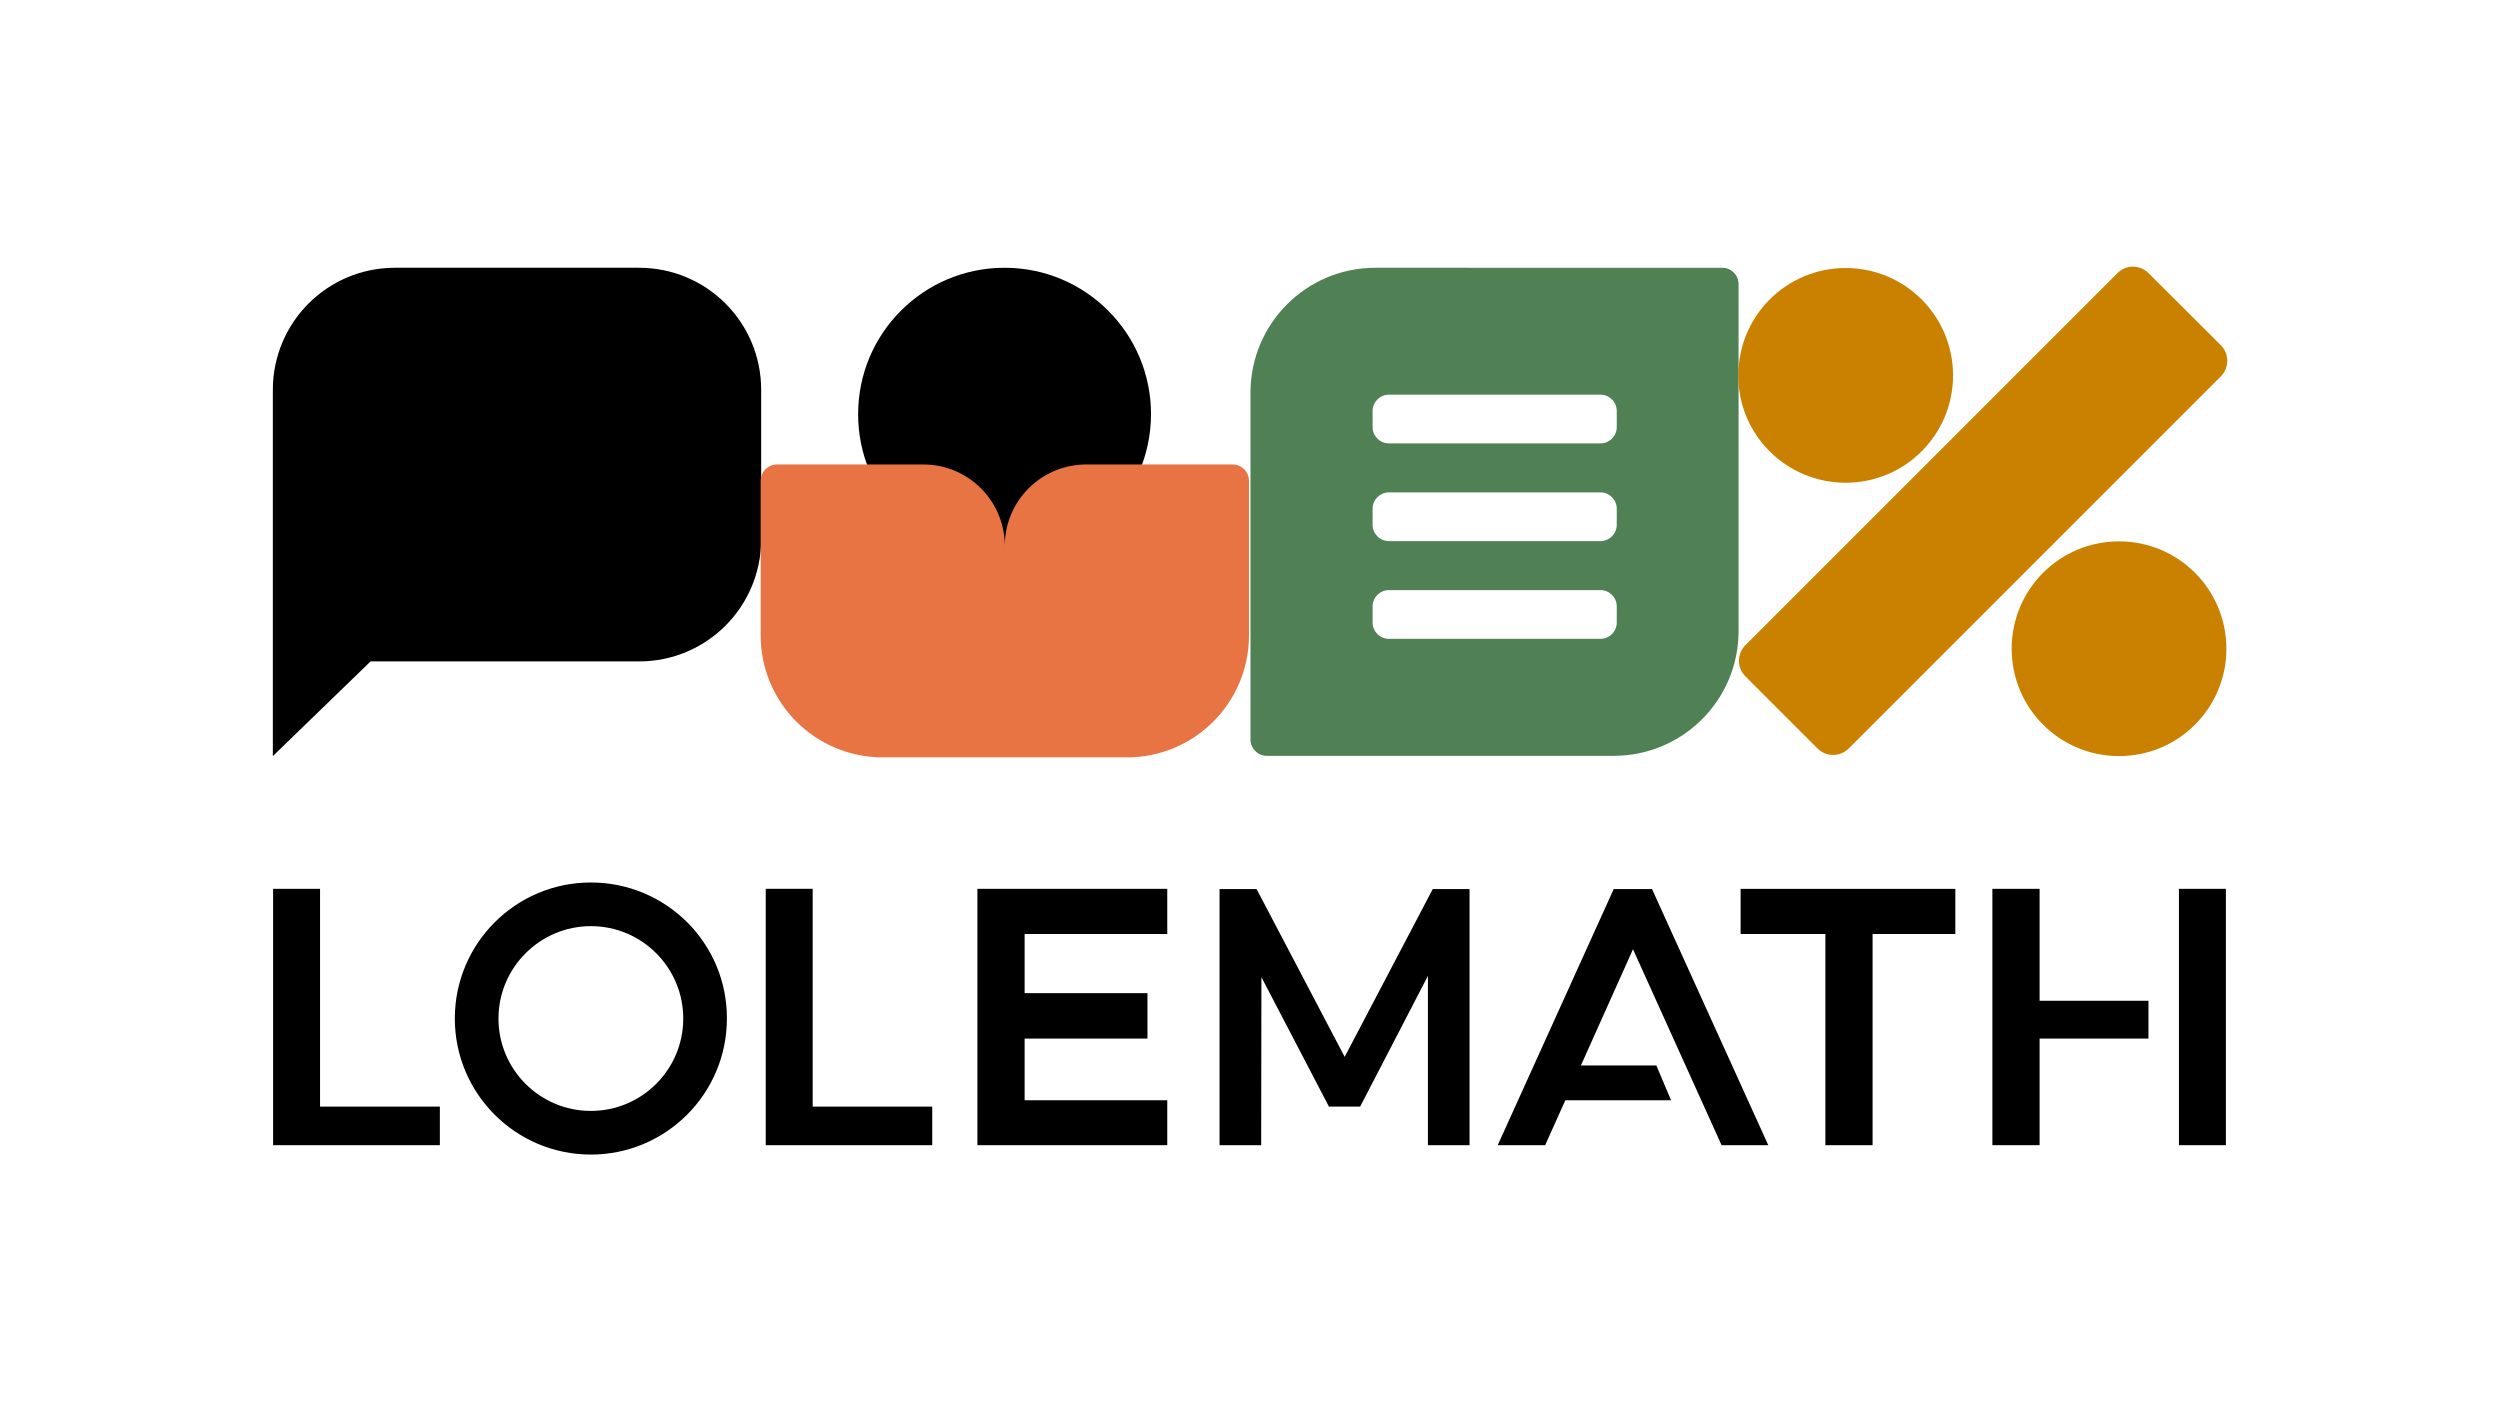
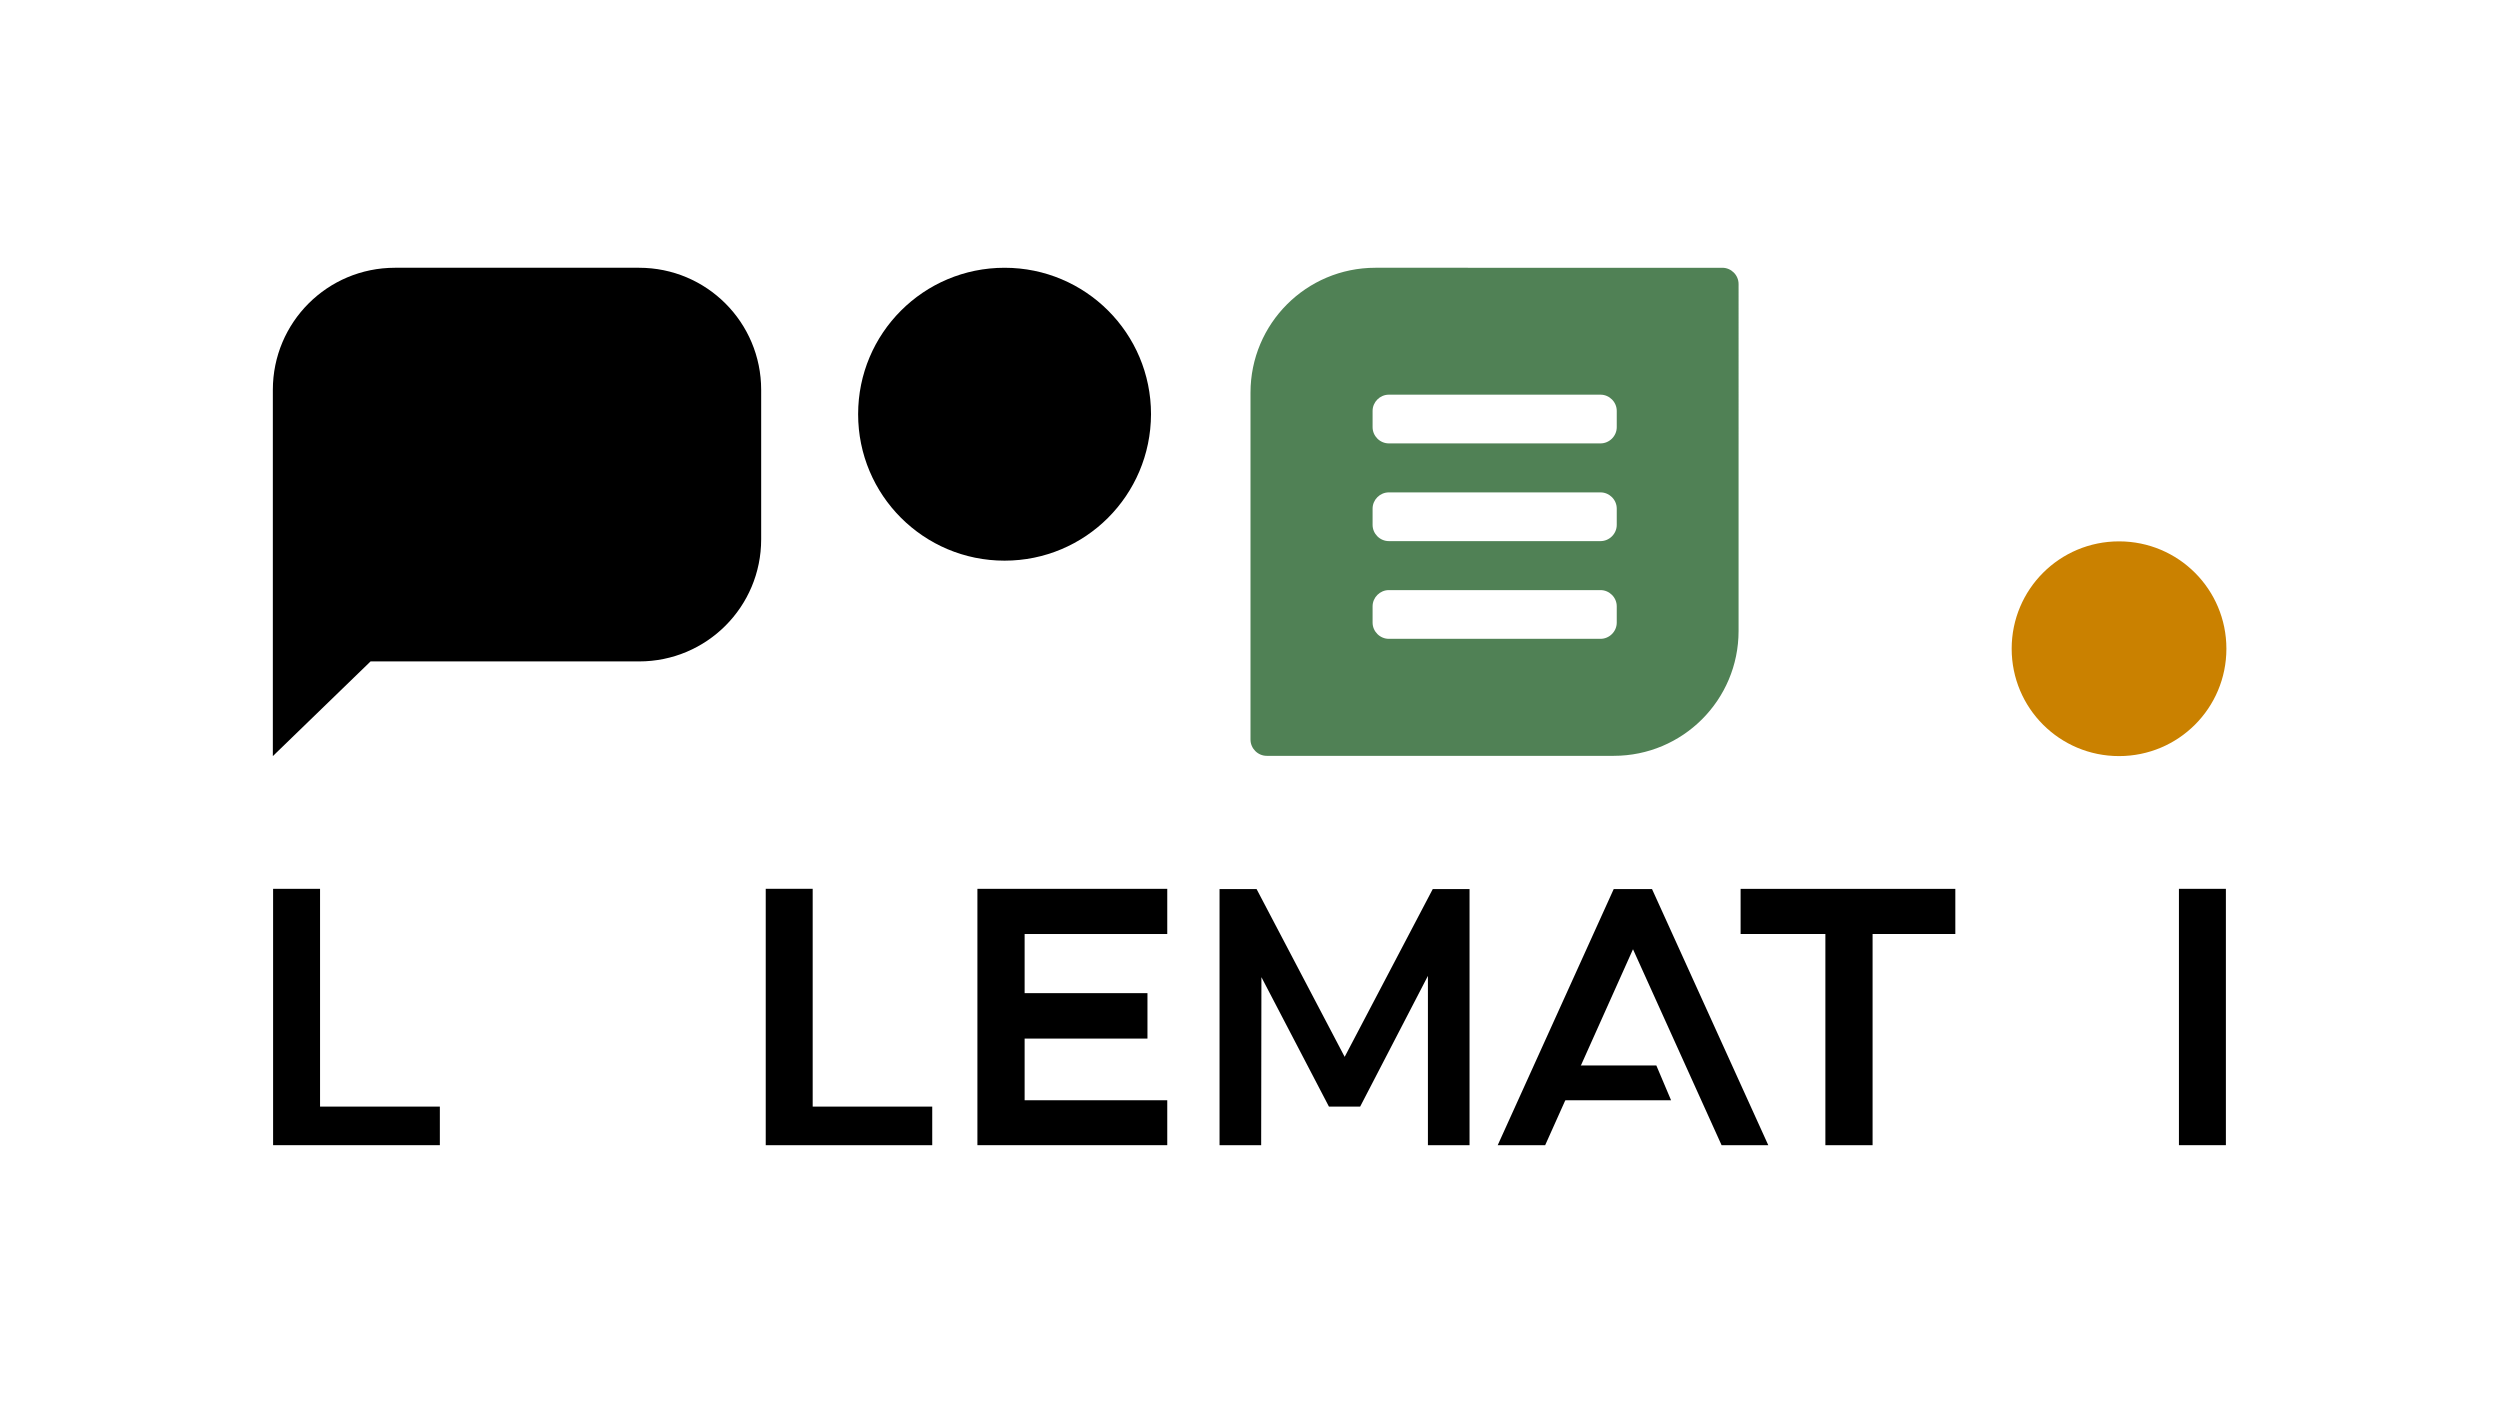
<svg xmlns="http://www.w3.org/2000/svg" version="1.1" id="Calque_1" x="0px" y="0px" viewBox="0 0 985 560" style="enable-background:new 0 0 985 560;" xml:space="preserve">
  <style type="text/css">
	.st0{fill-rule:evenodd;clip-rule:evenodd;fill:#E87443;}
	.st1{fill-rule:evenodd;clip-rule:evenodd;fill:#508155;}
	.st2{fill:#CA8100;}
</style>
  <g>
    <g>
      <g>
        <path d="M107.6,451.2l0-101h18.5V436h47.2v15.2H107.6z" />
        <path d="M301.7,451.2v-101h18.5V436h47.1v15.2H301.7z" />
      </g>
      <path d="M564.5,350.3H579v100.9h-16.4v-66.7l-26.7,51.5h-12.3l-26.6-51l-0.1,66.2h-16.4V350.3h14.6l34.7,66.1L564.5,350.3z" />
      <path d="M719.2,451.2V368h-33.4v-17.8h84.6V368h-32.6v83.2H719.2z" />
      <g>
        <polygon points="650.9,350.3 635.8,350.3 590.1,451.2 608.8,451.2 643.4,374 678.3,451.2 696.7,451.2    " />
        <polyline points="617.4,419.8 652.6,419.8 658.4,433.5 609.1,433.5    " />
      </g>
      <g>
-         <polygon points="803.6,394.3 803.6,350.2 785,350.2 785,451.2 803.6,451.2 803.6,409.2 846.5,409.2 846.5,394.3    " />
        <rect x="858.5" y="350.2" width="18.5" height="101" />
      </g>
      <polygon points="459.9,368 459.9,350.2 385.1,350.2 385.1,408.1 385.1,408.1 385.1,433.9 385.1,451.2 459.9,451.2 459.9,433.5     403.7,433.5 403.7,409.2 452.1,409.2 452.1,391.3 403.7,391.3 403.7,368   " />
-       <path d="M232.8,364.9c20.1,0,36.4,16.3,36.4,36.4c0,20.1-16.3,36.4-36.4,36.4s-36.4-16.3-36.4-36.4    C196.4,381.2,212.8,364.9,232.8,364.9 M232.8,347.7c-29.6,0-53.6,24-53.6,53.6c0,29.6,24,53.6,53.6,53.6s53.6-24,53.6-53.6    C286.5,371.7,262.5,347.7,232.8,347.7L232.8,347.7z" />
    </g>
    <path d="M107.5,153.6c0-26.6,21.5-48.1,48.1-48.1h96.2c26.6,0,48.1,21.5,48.1,48.1v58.9c0,26.6-21.5,48.1-48.1,48.1H146l-38.5,37.3   V153.6z" />
    <g>
      <path d="M395.8,220.9c-31.9,0-57.7-25.8-57.7-57.7c0-31.9,25.8-57.7,57.7-57.7s57.7,25.8,57.7,57.7    C453.4,195.2,427.6,220.9,395.8,220.9z" />
-       <path class="st0" d="M363.8,183h-57.7c-3.5,0-6.4,2.9-6.4,6.4v60.9c0,26.6,21.5,48.1,48.1,48.1h48.1h48.1    c26.6,0,48.1-21.5,48.1-48.1v-60.9c0-3.5-2.9-6.4-6.4-6.4h-57.7c-17.7,0-32.1,14.3-32.1,32C395.8,197.3,381.5,183,363.8,183z" />
    </g>
    <path class="st1" d="M541.9,105.5c-27.2,0-49.2,22-49.2,49.2v136.7c0,3.5,2.9,6.4,6.4,6.4h136.7c27.2,0,49.2-22,49.2-49.2V111.9   c0-3.5-2.9-6.4-6.4-6.4H541.9z M547.2,155.5c-3.5,0-6.4,2.9-6.4,6.4v6.4c0,3.5,2.9,6.4,6.4,6.4h83.4c3.5,0,6.4-2.9,6.4-6.4v-6.4   c0-3.5-2.9-6.4-6.4-6.4H547.2z M547.2,194c-3.5,0-6.4,2.9-6.4,6.4v6.4c0,3.5,2.9,6.4,6.4,6.4h83.4c3.5,0,6.4-2.9,6.4-6.4v-6.4   c0-3.5-2.9-6.4-6.4-6.4H547.2z M540.8,238.9c0-3.5,2.9-6.4,6.4-6.4h83.4c3.5,0,6.4,2.9,6.4,6.4v6.4c0,3.5-2.9,6.4-6.4,6.4h-83.4   c-3.5,0-6.4-2.9-6.4-6.4V238.9z" />
    <g>
-       <path class="st2" d="M727.2,190.2c23.4,0,42.3-18.9,42.3-42.3c0-23.4-18.9-42.3-42.3-42.3c-23.4,0-42.3,18.9-42.3,42.3    C684.8,171.3,703.8,190.2,727.2,190.2z" />
      <path class="st2" d="M834.9,297.9c23.4,0,42.3-18.9,42.3-42.3c0-23.4-18.9-42.3-42.3-42.3c-23.4,0-42.3,18.9-42.3,42.3    C792.6,279,811.5,297.9,834.9,297.9z" />
-       <path class="st2" d="M846.5,107.6L875,136c3.4,3.4,3.4,8.9,0,12.3L728.4,294.9c-3.4,3.4-8.9,3.4-12.3,0l-28.4-28.4    c-3.4-3.4-3.4-8.9,0-12.3l146.6-146.6C837.7,104.2,843.1,104.2,846.5,107.6z" />
    </g>
  </g>
</svg>